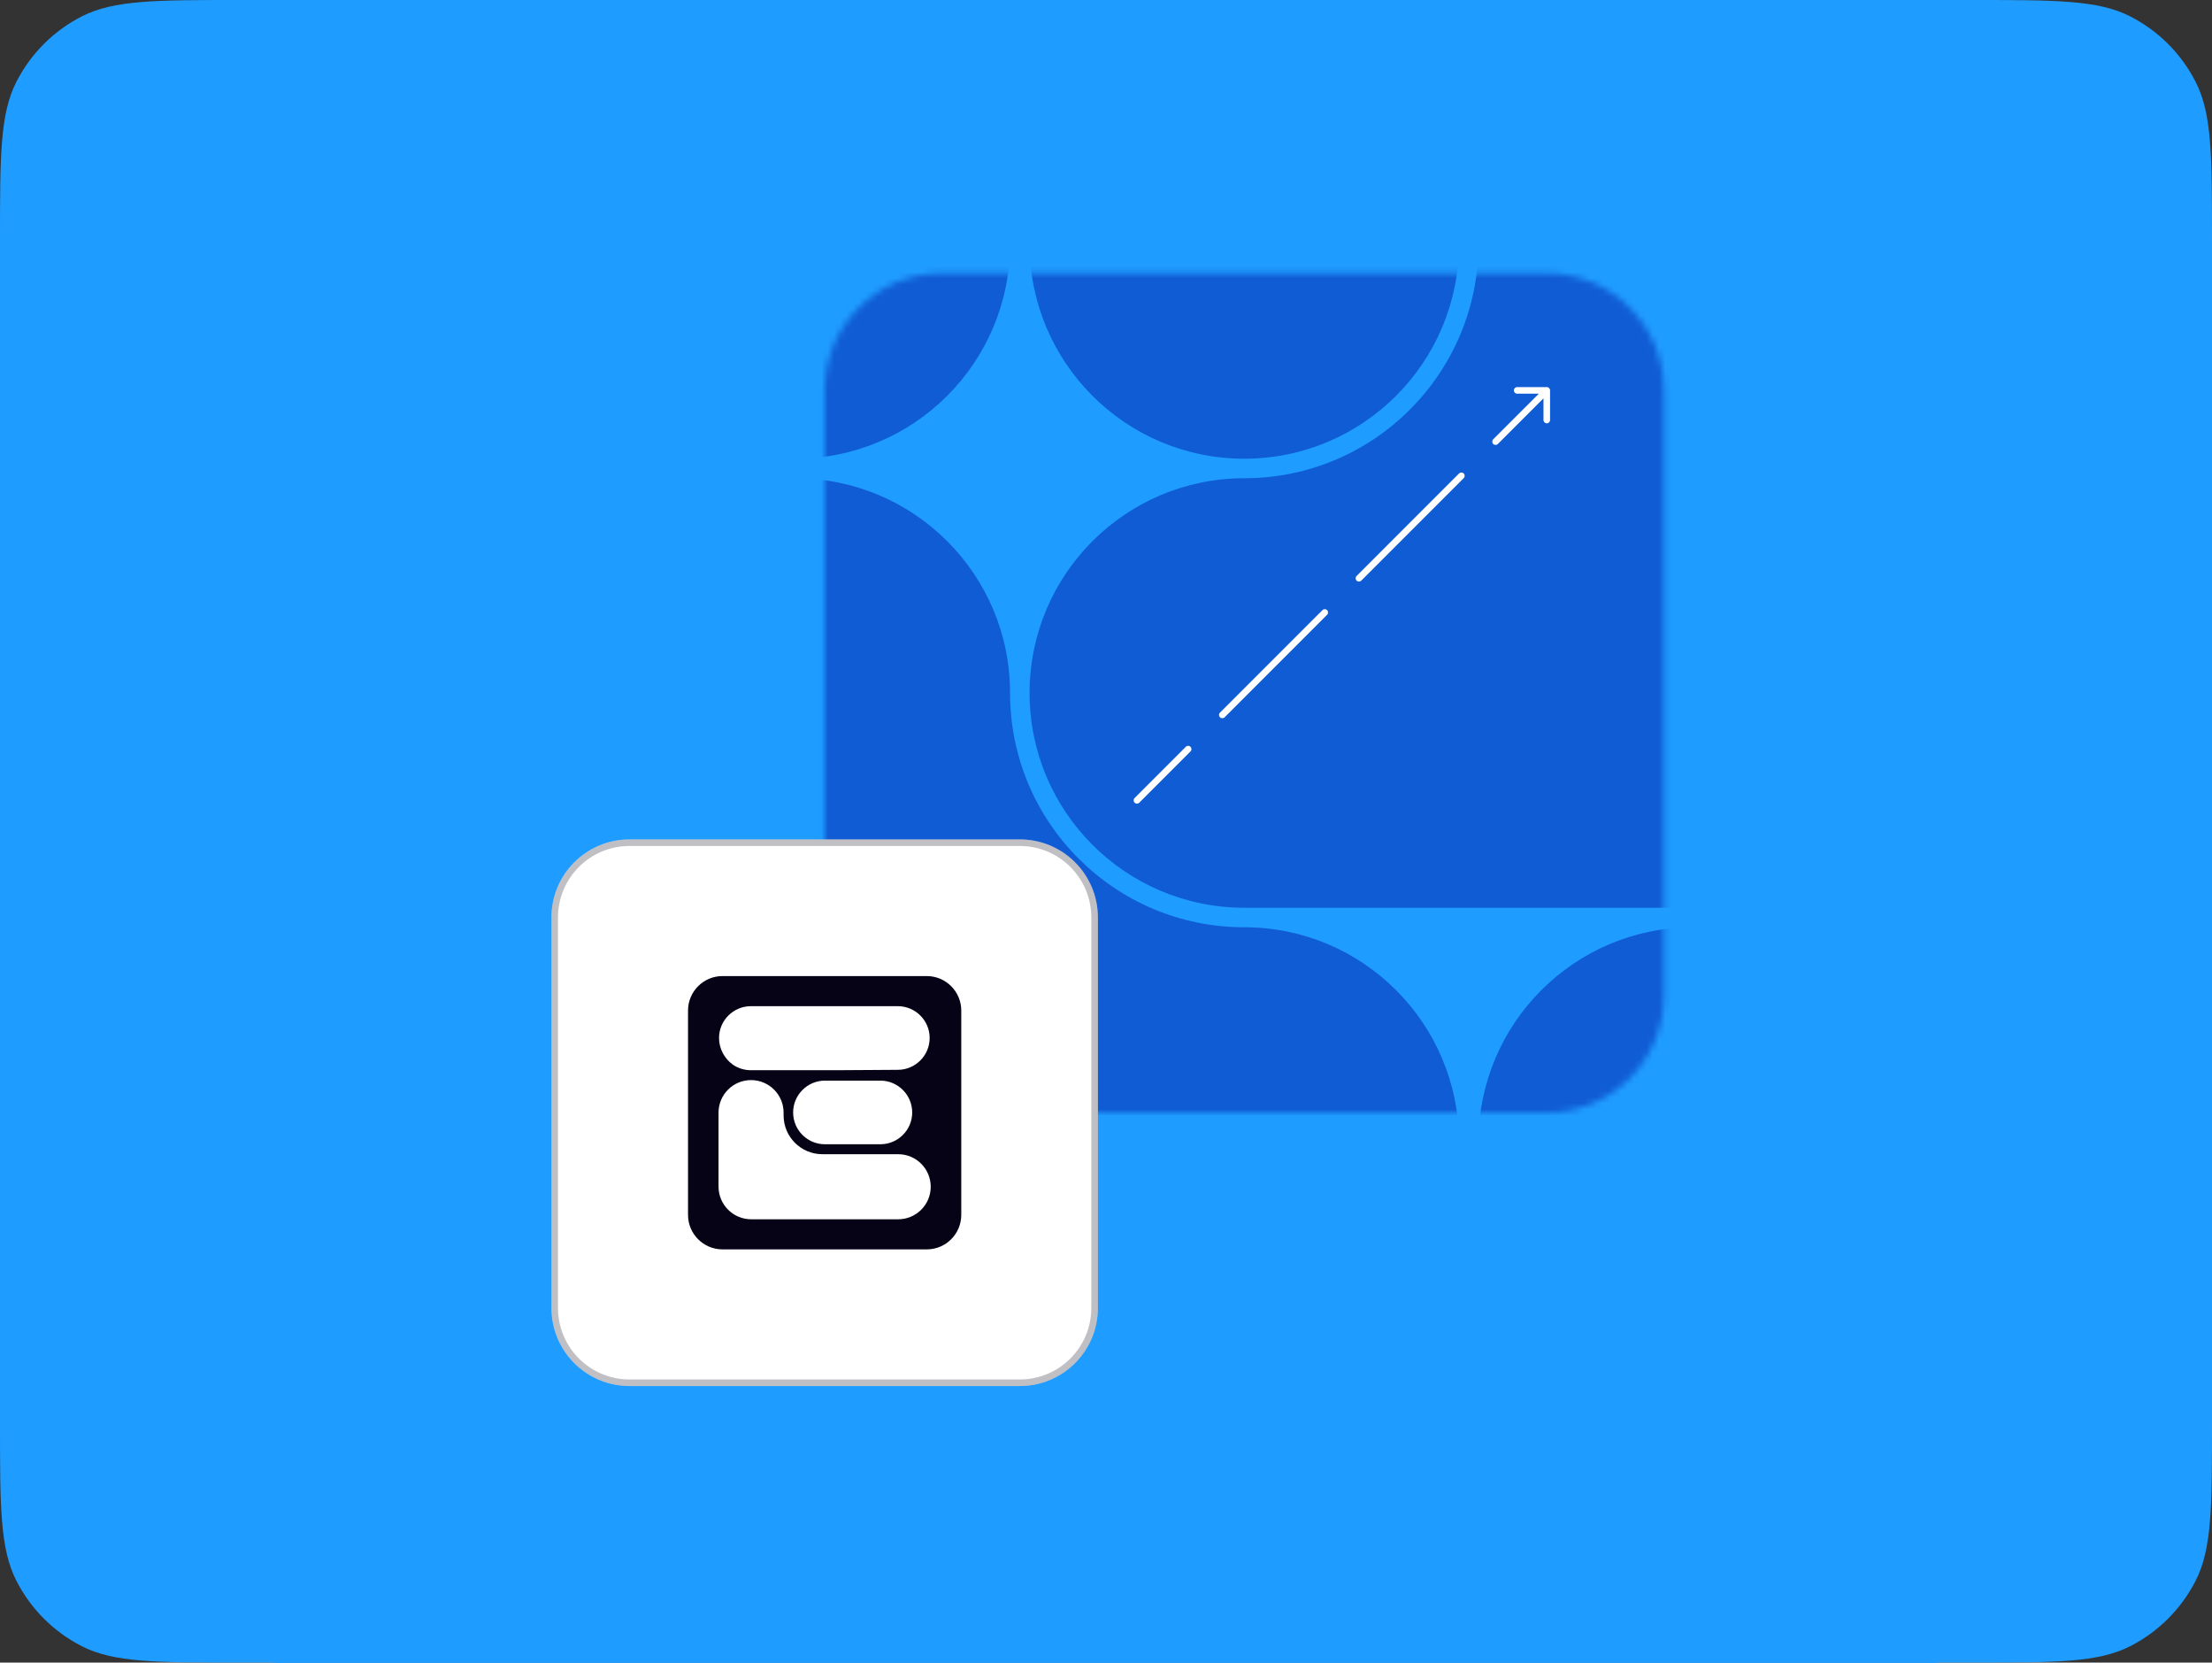
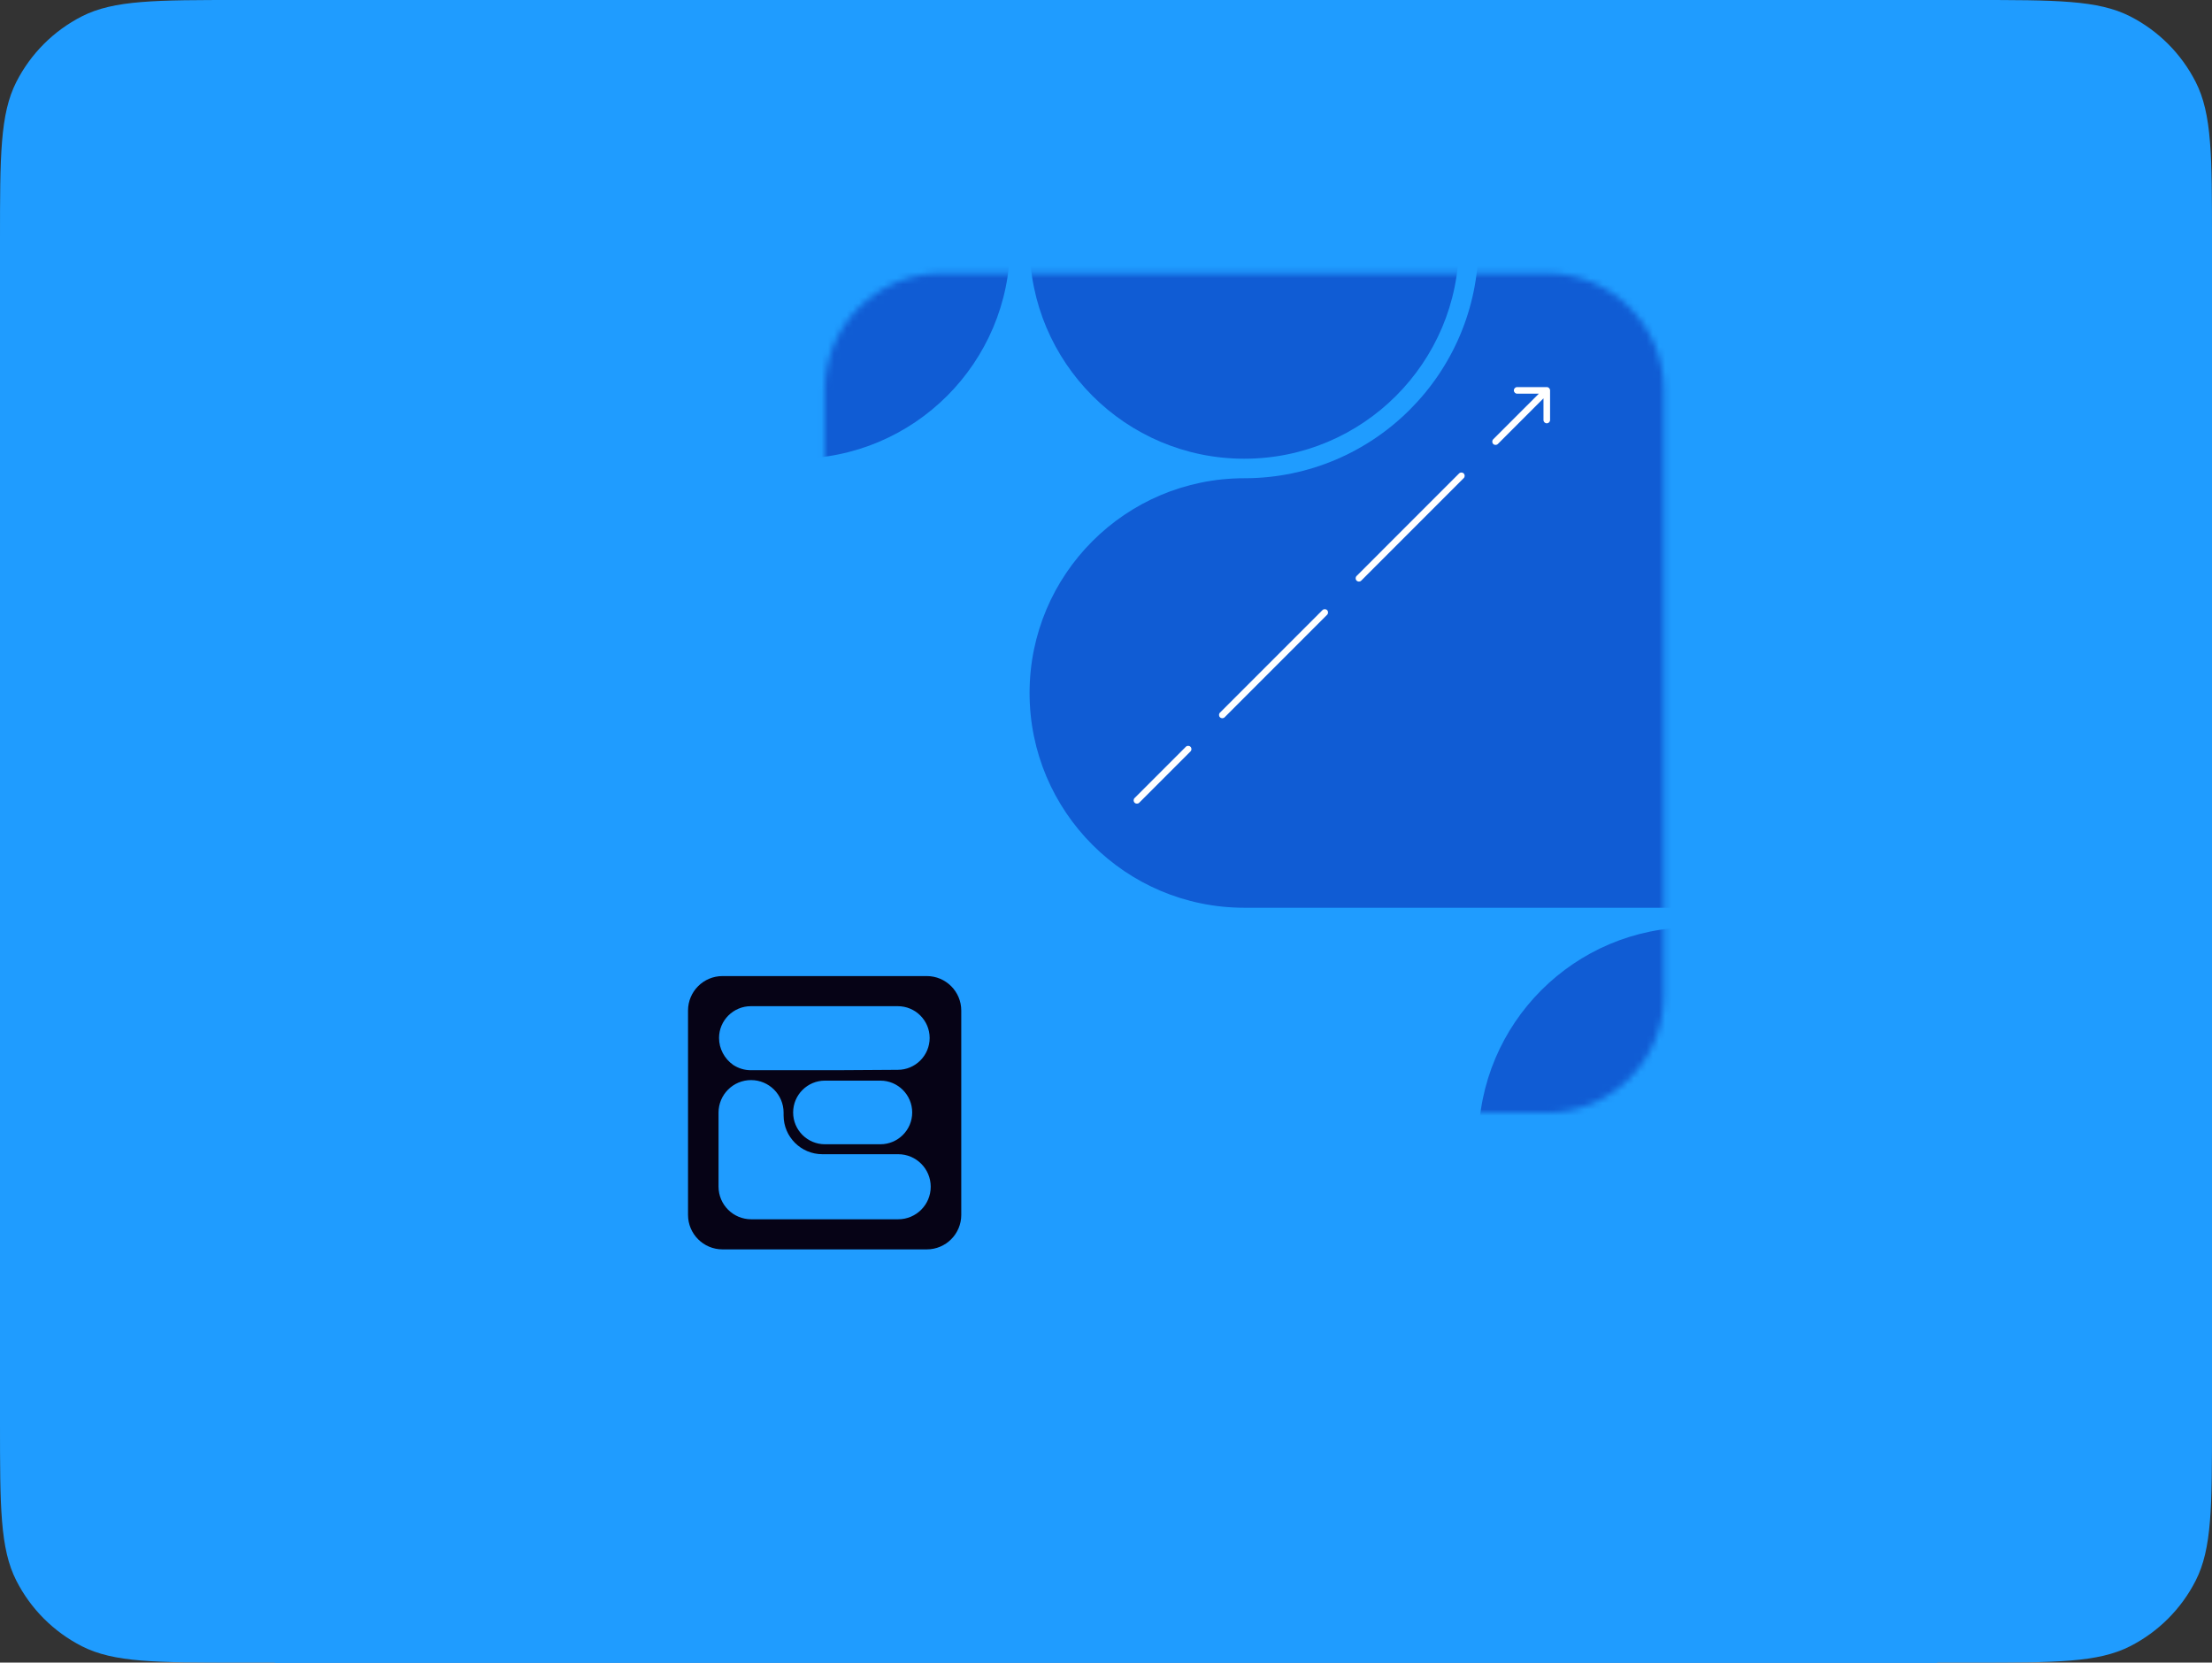
<svg xmlns="http://www.w3.org/2000/svg" width="354" height="266" viewBox="0 0 354 266" fill="none">
  <rect x="0" y="0" width="354" height="266" fill="#333333" stroke="none" />
  <path d="M0 38.4C0 24.959 0 18.238 2.616 13.104C4.917 8.588 8.588 4.917 13.104 2.616C18.238 0 24.959 0 38.4 0H315.6C329.041 0 335.762 0 340.896 2.616C345.412 4.917 349.083 8.588 351.384 13.104C354 18.238 354 24.959 354 38.4V227.6C354 241.041 354 247.762 351.384 252.896C349.083 257.412 345.412 261.083 340.896 263.384C335.762 266 329.041 266 315.6 266H38.4C24.959 266 18.238 266 13.104 263.384C8.588 261.083 4.917 257.412 2.616 252.896C0 247.762 0 241.041 0 227.6V38.4Z" fill="#1F9CFF" />
  <g clip-path="url(#clip0_13701_28686)">
    <rect width="266" height="266" transform="translate(44)" fill="#1F9CFF" />
    <path d="M-7.094 5.267C-7.094 -0.551 -2.377 -5.267 3.441 -5.267H351.084C356.903 -5.267 361.619 -0.551 361.619 5.267V260.733C361.619 266.551 356.903 271.267 351.084 271.267H3.441C-2.377 271.267 -7.094 266.551 -7.094 260.733V5.267Z" fill="#1F9CFF" />
-     <path d="M131.973 62.459C131.973 52.109 140.363 43.719 150.713 43.719H247.54C257.89 43.719 266.28 52.109 266.28 62.459V159.286C266.28 169.636 257.89 178.026 247.54 178.026H150.713C140.363 178.026 131.973 169.636 131.973 159.286V62.459Z" fill="#1F9CFF" />
    <mask id="mask0_13701_28686" style="mask-type:alpha" maskUnits="userSpaceOnUse" x="131" y="43" width="136" height="136">
      <path d="M131.973 62.459C131.973 52.109 140.363 43.719 150.713 43.719H247.54C257.89 43.719 266.28 52.109 266.28 62.459V159.286C266.28 169.636 257.89 178.026 247.54 178.026H150.713C140.363 178.026 131.973 169.636 131.973 159.286V62.459Z" fill="#AD00FD" />
    </mask>
    <g mask="url(#mask0_13701_28686)">
      <path d="M199.232 145.23L199.202 145.231L199.127 145.231C180.151 145.231 164.769 129.848 164.769 110.873C164.769 91.898 180.151 76.515 199.127 76.515L199.273 76.515C219.872 76.436 236.553 59.74 236.608 39.135V76.515L236.608 39.034C236.608 20.059 251.99 4.676 270.966 4.676C289.941 4.676 305.323 20.058 305.323 39.033V110.873C305.323 129.848 289.941 145.231 270.965 145.231L270.862 145.23L199.232 145.23Z" fill="#105CD4" />
      <path d="M233.484 39.034C233.484 20.059 218.102 4.676 199.127 4.676C180.151 4.676 164.769 20.059 164.769 39.034C164.769 58.009 180.151 73.392 199.127 73.392C218.102 73.392 233.484 58.009 233.484 39.034Z" fill="#105CD4" />
      <path d="M127.288 4.676C146.263 4.676 161.645 20.059 161.645 39.034C161.645 58.009 146.263 73.392 127.288 73.392C108.312 73.392 92.93 58.009 92.93 39.034C92.93 20.059 108.312 4.676 127.288 4.676Z" fill="#105CD4" />
      <path d="M305.323 182.712C305.323 163.736 289.941 148.354 270.965 148.354C251.99 148.354 236.608 163.736 236.608 182.712C236.608 201.687 251.99 217.069 270.965 217.069C289.941 217.069 305.323 201.687 305.323 182.712Z" fill="#105CD4" />
-       <path d="M92.93 110.873L92.93 182.712C92.93 201.687 108.312 217.07 127.288 217.07H199.038L199.126 217.07C218.102 217.07 233.484 201.687 233.484 182.712C233.484 163.737 218.102 148.354 199.127 148.354C178.451 148.354 161.685 131.612 161.645 110.945L161.645 110.873C161.645 91.898 146.263 76.515 127.288 76.515C108.312 76.515 92.93 91.898 92.93 110.873Z" fill="#105CD4" />
    </g>
    <path fill-rule="evenodd" clip-rule="evenodd" d="M242.8 61.932H247.541C247.832 61.932 248.067 62.168 248.067 62.459V67.2C248.067 67.49 247.832 67.726 247.541 67.726C247.25 67.726 247.014 67.49 247.014 67.2V63.731L239.714 71.031C239.508 71.236 239.175 71.236 238.969 71.031C238.764 70.825 238.764 70.491 238.969 70.285L246.269 62.986H242.8C242.509 62.986 242.273 62.75 242.273 62.459C242.273 62.168 242.509 61.932 242.8 61.932ZM234.248 75.751C234.454 75.957 234.454 76.291 234.248 76.496L217.85 92.894C217.644 93.1 217.311 93.1 217.105 92.894C216.899 92.689 216.899 92.355 217.105 92.15L233.503 75.751C233.709 75.546 234.042 75.546 234.248 75.751ZM212.384 97.616C212.59 97.821 212.59 98.155 212.384 98.361L195.986 114.759C195.78 114.964 195.447 114.964 195.241 114.759C195.035 114.553 195.035 114.219 195.241 114.014L211.639 97.616C211.845 97.41 212.178 97.41 212.384 97.616ZM190.52 119.48C190.726 119.685 190.726 120.019 190.52 120.225L182.321 128.424C182.115 128.629 181.782 128.629 181.576 128.424C181.37 128.218 181.37 127.884 181.576 127.679L189.775 119.48C189.981 119.274 190.314 119.274 190.52 119.48Z" fill="white" />
-     <path d="M88.246 146.792C88.246 139.892 93.84 134.298 100.74 134.298H163.208C170.109 134.298 175.702 139.892 175.702 146.792V209.261C175.702 216.161 170.109 221.754 163.208 221.754H100.74C93.84 221.754 88.246 216.161 88.246 209.261V146.792Z" fill="white" />
-     <path fill-rule="evenodd" clip-rule="evenodd" d="M163.208 135.352H100.74C94.421 135.352 89.3 140.474 89.3 146.792V209.261C89.3 215.579 94.421 220.701 100.74 220.701H163.208C169.527 220.701 174.649 215.579 174.649 209.261V146.792C174.649 140.474 169.527 135.352 163.208 135.352ZM100.74 134.298C93.84 134.298 88.246 139.892 88.246 146.792V209.261C88.246 216.161 93.84 221.754 100.74 221.754H163.208C170.109 221.754 175.702 216.161 175.702 209.261V146.792C175.702 139.892 170.109 134.298 163.208 134.298H100.74Z" fill="#060316" fill-opacity="0.25" />
    <path fill-rule="evenodd" clip-rule="evenodd" d="M115.63 156.163H148.317C151.366 156.163 153.837 158.634 153.837 161.683V194.371C153.837 197.419 151.366 199.891 148.317 199.891H115.63C112.581 199.891 110.109 197.419 110.109 194.371V161.683C110.109 158.634 112.581 156.163 115.63 156.163ZM120.175 171.227C119.168 171.227 118.196 170.935 117.361 170.391H117.355C115.925 169.385 115.072 167.771 115.072 166.067C115.072 163.264 117.361 160.981 120.164 160.981H143.681C146.49 160.981 148.778 163.258 148.778 166.067C148.778 168.876 146.49 171.164 143.675 171.164L133.676 171.227H120.175ZM140.894 172.891C143.703 172.891 145.985 175.179 145.985 177.988C145.985 180.791 143.703 183.073 140.894 183.073H132.021C129.212 183.073 126.93 180.796 126.93 177.988C126.93 175.179 129.212 172.891 132.021 172.891H140.894ZM125.403 178.451V178.011C125.403 175.134 123.069 172.805 120.197 172.805C117.32 172.805 114.992 175.139 114.992 178.011V189.847C114.992 192.736 117.331 195.075 120.22 195.075H143.743C146.621 195.075 148.949 192.741 148.949 189.87C148.949 186.992 146.615 184.664 143.743 184.664H131.61C128.183 184.664 125.403 181.884 125.403 178.457V178.451Z" fill="#060316" />
  </g>
  <defs>
    <clipPath id="clip0_13701_28686">
      <rect width="266" height="266" fill="white" transform="translate(44)" />
    </clipPath>
  </defs>
</svg>